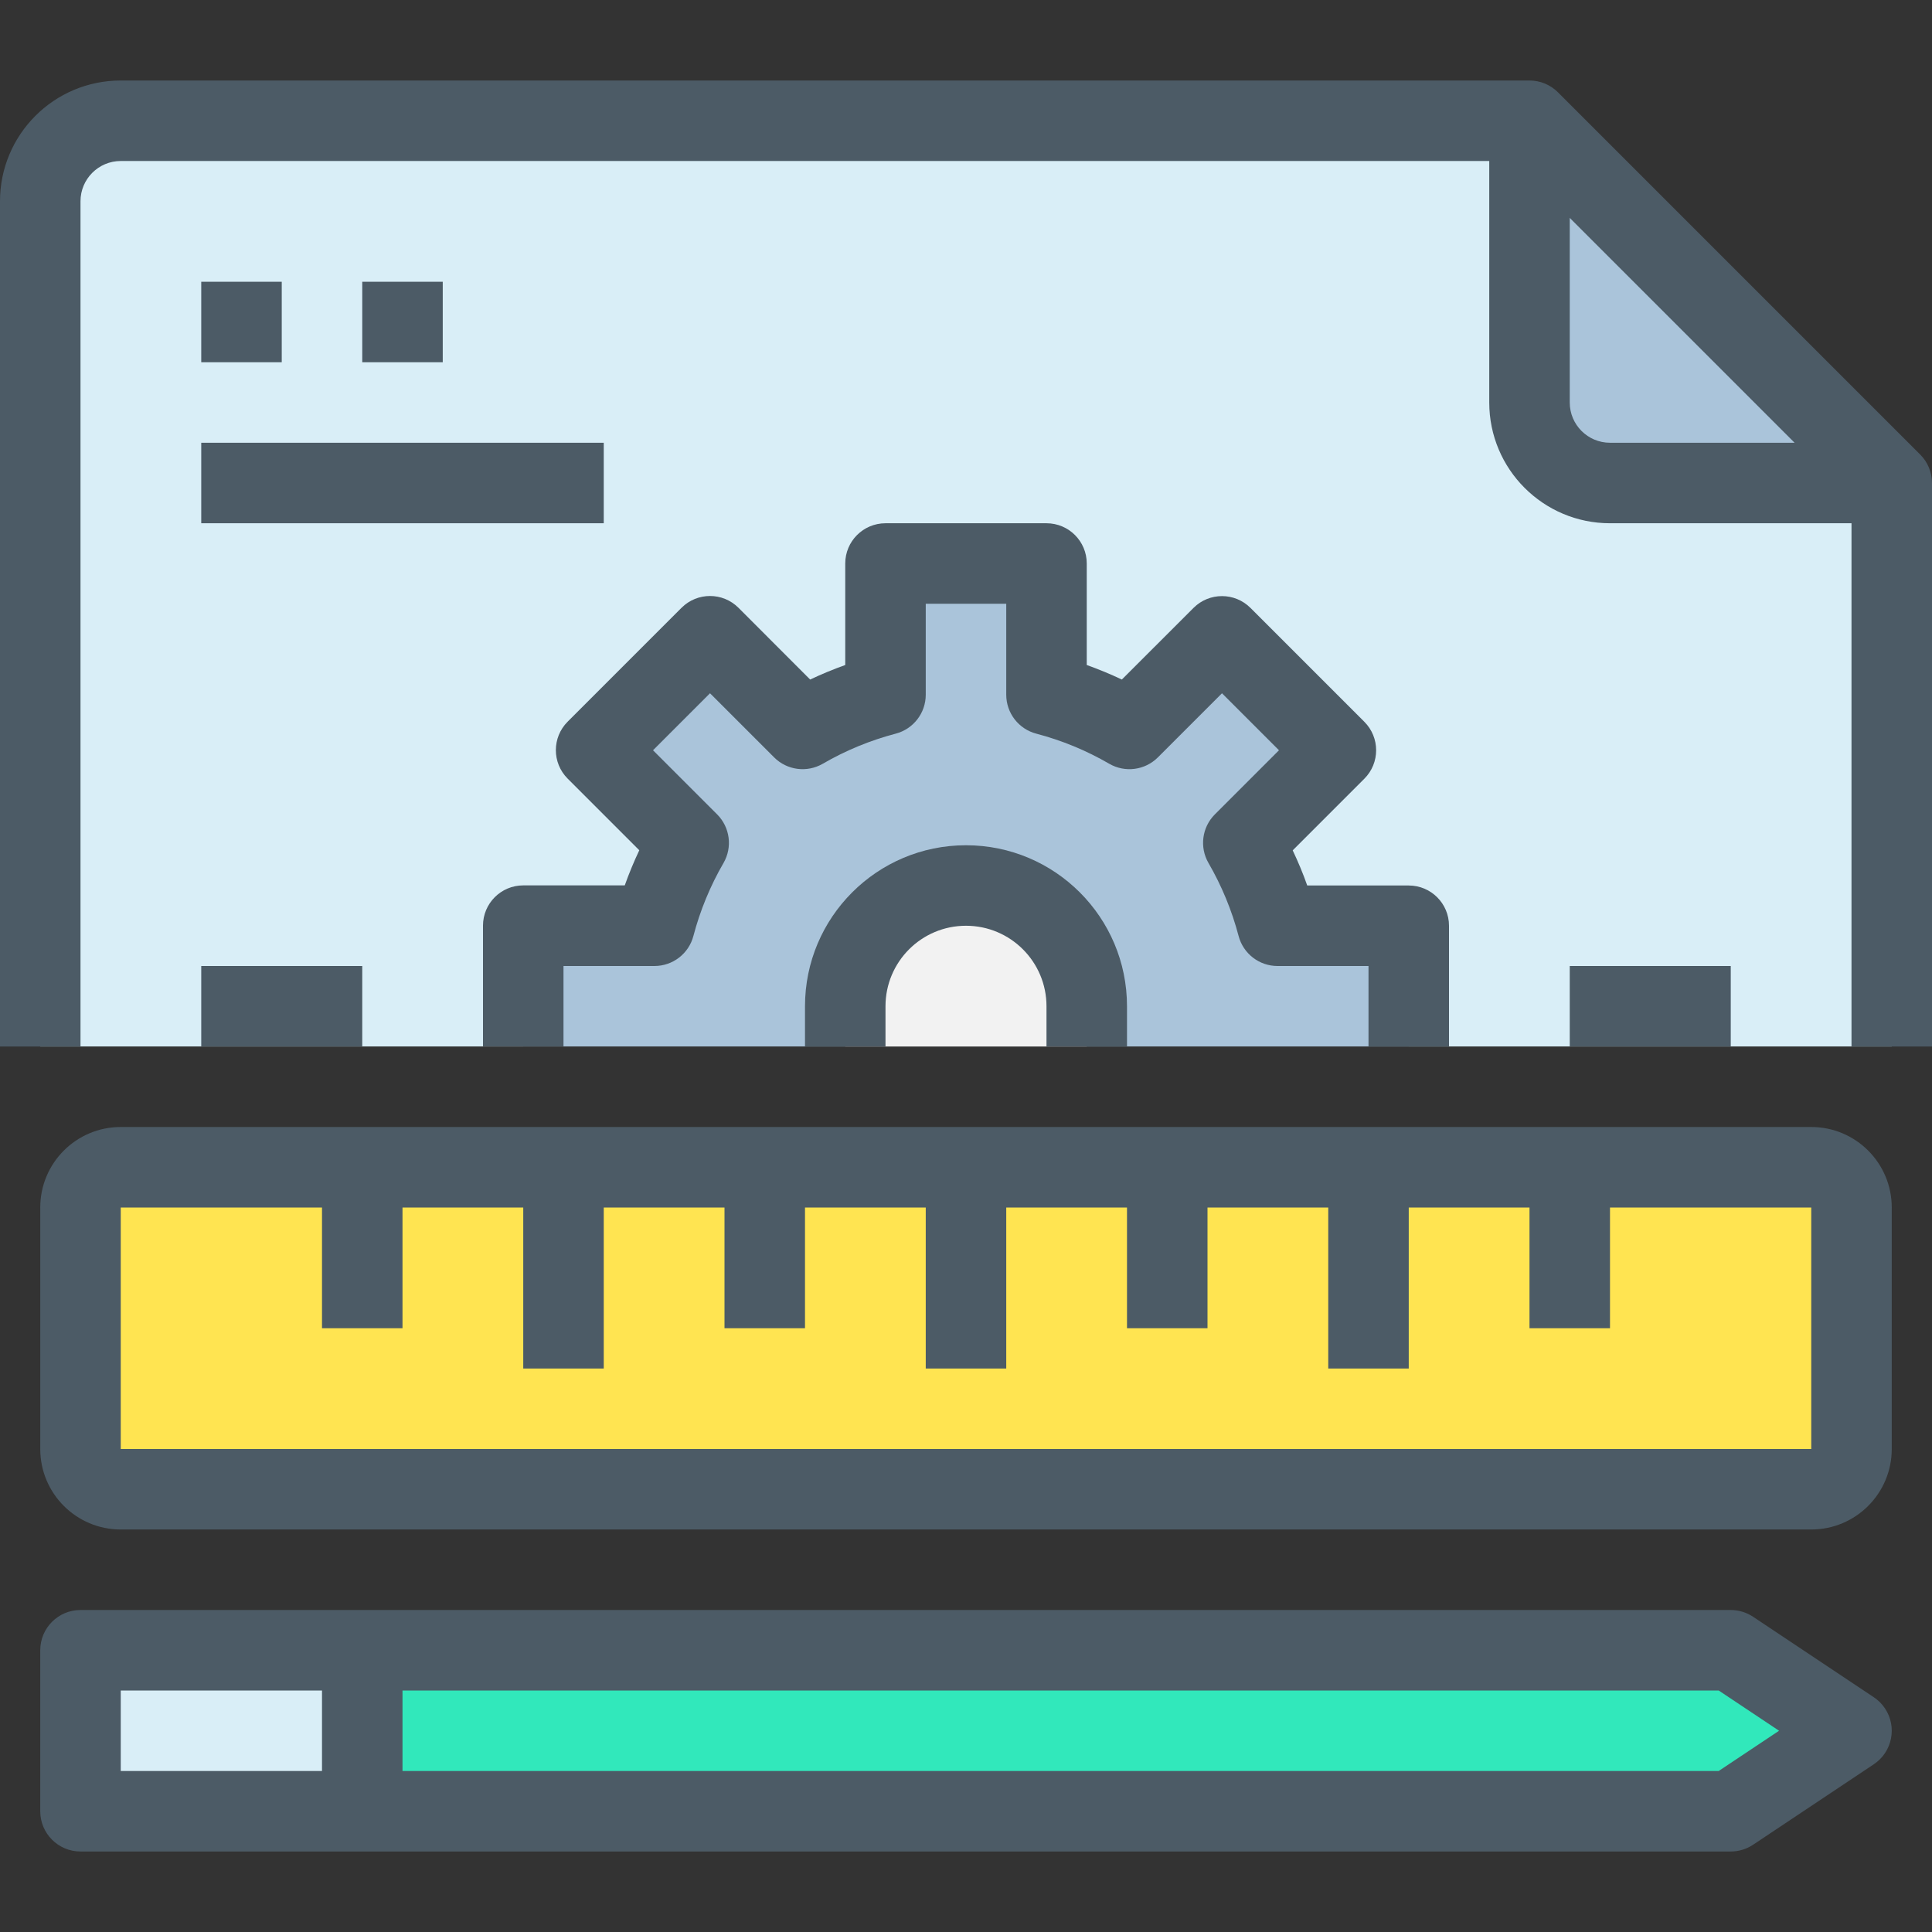
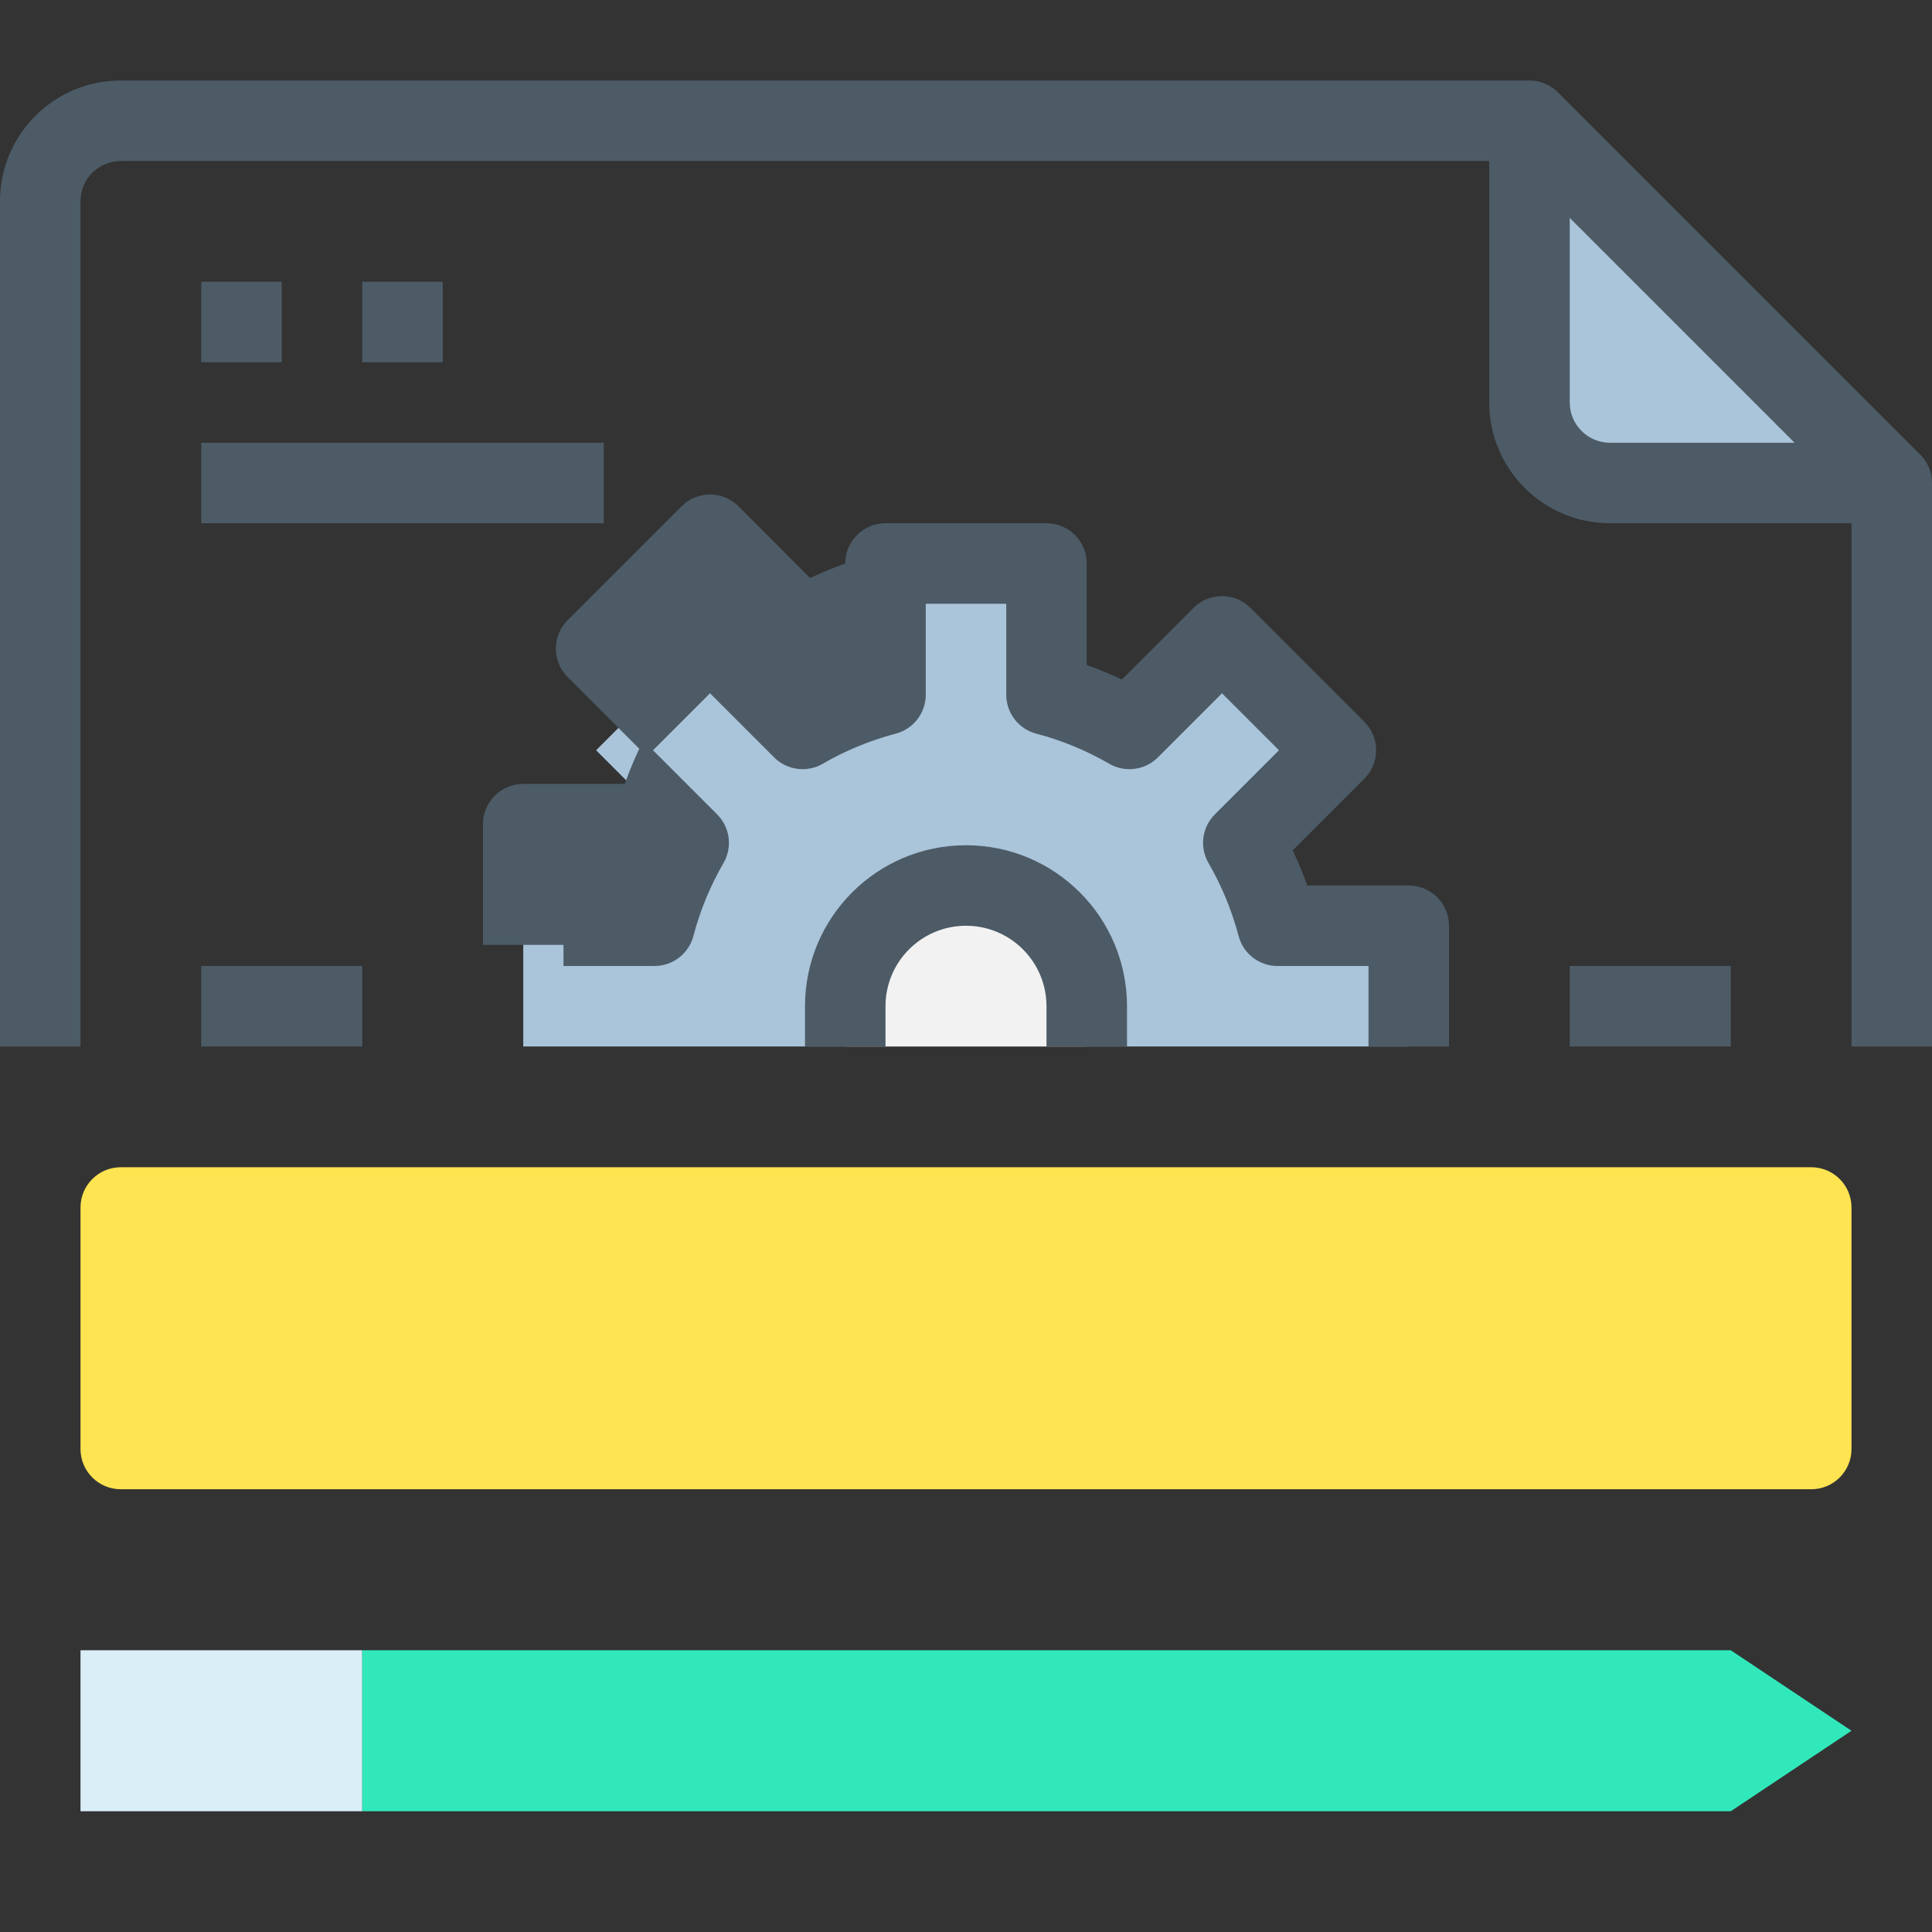
<svg xmlns="http://www.w3.org/2000/svg" version="1.1" id="Capa_1" x="0px" y="0px" viewBox="0 0 512 512" style="enable-background:new 0 0 512 512;" xml:space="preserve">
  <rect x="0" y="0" width="512" height="512" fill="#333333" stroke="none" />
  <path style="fill:#F2F2F2;" d="M288,266.667v10.667h-64v-10.667c0-17.673,14.327-32,32-32S288,248.994,288,266.667z" />
  <g>
    <path style="fill:#AAC4DA;" d="M338.56,245.333h34.773v32H288v-10.667c0-17.673-14.327-32-32-32s-32,14.327-32,32v10.667h-85.333   v-32h34.773c2.019-7.699,5.069-15.091,9.067-21.973l-24.533-24.533l30.187-30.187l24.533,24.533   c6.883-3.998,14.274-7.048,21.973-9.067v-34.773h42.667v34.773c7.699,2.019,15.091,5.069,21.973,9.067l24.533-24.533l30.187,30.187   l-24.533,24.533C333.491,230.243,336.541,237.634,338.56,245.333L338.56,245.333z" />
    <path style="fill:#AAC4DA;" d="M501.333,128h-74.667c-11.768-0.035-21.298-9.566-21.333-21.333V32L501.333,128z" />
  </g>
  <g>
-     <path style="fill:#D9EEF7;" d="M501.333,128v149.333h-128v-32H338.56c-2.019-7.699-5.069-15.091-9.067-21.973l24.533-24.533   L323.84,168.64l-24.533,24.533c-6.883-3.998-14.274-7.048-21.973-9.067v-34.773h-42.667v34.773   c-7.699,2.019-15.091,5.069-21.973,9.067L188.16,168.64l-30.187,30.187l24.533,24.533c-3.998,6.883-7.048,14.274-9.067,21.973   h-34.773v32h-128v-224C10.702,41.566,20.233,32.035,32,32h373.333v74.667c0.035,11.767,9.566,21.298,21.333,21.333L501.333,128z" />
    <path style="fill:#D9EEF7;" d="M21.333,437.333H96V480H21.333V437.333z" />
  </g>
  <path style="fill:#31E8BB;" d="M490.667,458.667l-32,21.333H96v-42.667h362.667L490.667,458.667z" />
  <path style="fill:#FFE451;" d="M32,309.333h448c5.891,0,10.667,4.776,10.667,10.667v64c0,5.891-4.776,10.667-10.667,10.667H32  c-5.891,0-10.667-4.776-10.667-10.667v-64C21.333,314.109,26.109,309.333,32,309.333z" />
  <g>
    <path style="fill:#4C5B66;" d="M508.875,120.459l-96-96c-2-2.001-4.713-3.125-7.541-3.125H32c-17.673,0-32,14.327-32,32v224h21.333   v-224c0-5.891,4.776-10.667,10.667-10.667h362.667v64c0,17.673,14.327,32,32,32h64v138.667H512V128   C511.999,125.171,510.875,122.459,508.875,120.459z M416,106.667V57.749l59.584,59.584h-48.917   C420.776,117.333,416,112.558,416,106.667z" />
-     <path style="fill:#4C5B66;" d="M277.333,138.667h-42.667c-5.891,0-10.667,4.776-10.667,10.667v26.901   c-3.163,1.127-6.267,2.412-9.301,3.851l-18.997-19.019c-4.165-4.164-10.917-4.164-15.083,0l-30.187,30.187   c-4.164,4.165-4.164,10.917,0,15.083l18.987,18.987c-1.44,3.051-2.731,6.165-3.851,9.312h-26.901   c-5.891,0-10.667,4.776-10.667,10.667v32h21.333V256h24.107c4.857,0.001,9.101-3.279,10.325-7.979   c1.784-6.77,4.468-13.271,7.979-19.328c2.413-4.181,1.717-9.461-1.696-12.875l-16.992-16.992l15.104-15.104l16.992,16.992   c3.413,3.413,8.694,4.109,12.875,1.696c6.055-3.516,12.556-6.2,19.328-7.979c4.7-1.224,7.98-5.468,7.979-10.325V160h21.333v24.107   c-0.001,4.857,3.279,9.101,7.979,10.325c6.772,1.778,13.273,4.462,19.328,7.979c4.181,2.413,9.461,1.717,12.875-1.696   l16.992-16.992l15.104,15.104l-16.992,16.992c-3.414,3.413-4.109,8.694-1.696,12.875c3.511,6.057,6.194,12.558,7.979,19.328   c1.224,4.7,5.468,7.98,10.325,7.979h24.107v21.333H384v-32c0-5.891-4.776-10.667-10.667-10.667h-26.901   c-1.12-3.2-2.411-6.261-3.851-9.312l18.987-18.987c4.164-4.165,4.164-10.917,0-15.083l-30.187-30.187   c-4.165-4.164-10.917-4.164-15.083,0l-18.997,18.987c-3.034-1.438-6.138-2.723-9.301-3.851v-26.901   C288,143.442,283.224,138.667,277.333,138.667L277.333,138.667z" />
+     <path style="fill:#4C5B66;" d="M277.333,138.667h-42.667c-5.891,0-10.667,4.776-10.667,10.667c-3.163,1.127-6.267,2.412-9.301,3.851l-18.997-19.019c-4.165-4.164-10.917-4.164-15.083,0l-30.187,30.187   c-4.164,4.165-4.164,10.917,0,15.083l18.987,18.987c-1.44,3.051-2.731,6.165-3.851,9.312h-26.901   c-5.891,0-10.667,4.776-10.667,10.667v32h21.333V256h24.107c4.857,0.001,9.101-3.279,10.325-7.979   c1.784-6.77,4.468-13.271,7.979-19.328c2.413-4.181,1.717-9.461-1.696-12.875l-16.992-16.992l15.104-15.104l16.992,16.992   c3.413,3.413,8.694,4.109,12.875,1.696c6.055-3.516,12.556-6.2,19.328-7.979c4.7-1.224,7.98-5.468,7.979-10.325V160h21.333v24.107   c-0.001,4.857,3.279,9.101,7.979,10.325c6.772,1.778,13.273,4.462,19.328,7.979c4.181,2.413,9.461,1.717,12.875-1.696   l16.992-16.992l15.104,15.104l-16.992,16.992c-3.414,3.413-4.109,8.694-1.696,12.875c3.511,6.057,6.194,12.558,7.979,19.328   c1.224,4.7,5.468,7.98,10.325,7.979h24.107v21.333H384v-32c0-5.891-4.776-10.667-10.667-10.667h-26.901   c-1.12-3.2-2.411-6.261-3.851-9.312l18.987-18.987c4.164-4.165,4.164-10.917,0-15.083l-30.187-30.187   c-4.165-4.164-10.917-4.164-15.083,0l-18.997,18.987c-3.034-1.438-6.138-2.723-9.301-3.851v-26.901   C288,143.442,283.224,138.667,277.333,138.667L277.333,138.667z" />
    <path style="fill:#4C5B66;" d="M298.667,277.333v-10.667C298.667,243.103,279.564,224,256,224s-42.667,19.103-42.667,42.667v10.667   h21.333v-10.667c0-11.782,9.551-21.333,21.333-21.333c11.782,0,21.333,9.551,21.333,21.333v10.667H298.667z" />
-     <path style="fill:#4C5B66;" d="M480,298.667H32c-11.782,0-21.333,9.551-21.333,21.333v64c0,11.782,9.551,21.333,21.333,21.333h448   c11.782,0,21.333-9.551,21.333-21.333v-64C501.333,308.218,491.782,298.667,480,298.667z M480,384H32v-64h53.333v32h21.333v-32h32   v42.667H160V320h32v32h21.333v-32h32v42.667h21.333V320h32v32H320v-32h32v42.667h21.333V320h32v32h21.333v-32H480V384z" />
-     <path style="fill:#4C5B66;" d="M496.587,449.792l-32-21.333c-1.755-1.165-3.814-1.789-5.92-1.792H21.333   c-5.891,0-10.667,4.776-10.667,10.667V480c0,5.891,4.776,10.667,10.667,10.667h437.333c2.106-0.003,4.165-0.627,5.92-1.792   l32-21.333c4.901-3.268,6.225-9.891,2.957-14.792C498.763,451.578,497.758,450.573,496.587,449.792z M32,448h53.333v21.333H32V448z    M455.467,469.333h-348.8V448h348.8l16,10.667L455.467,469.333z" />
    <path style="fill:#4C5B66;" d="M53.333,74.667h21.333V96H53.333V74.667z" />
    <path style="fill:#4C5B66;" d="M96,74.667h21.333V96H96V74.667z" />
    <path style="fill:#4C5B66;" d="M53.333,117.333H160v21.333H53.333V117.333z" />
    <path style="fill:#4C5B66;" d="M416,256h42.667v21.333H416V256z" />
    <path style="fill:#4C5B66;" d="M53.333,256H96v21.333H53.333V256z" />
  </g>
  <g>
</g>
  <g>
</g>
  <g>
</g>
  <g>
</g>
  <g>
</g>
  <g>
</g>
  <g>
</g>
  <g>
</g>
  <g>
</g>
  <g>
</g>
  <g>
</g>
  <g>
</g>
  <g>
</g>
  <g>
</g>
  <g>
</g>
</svg>